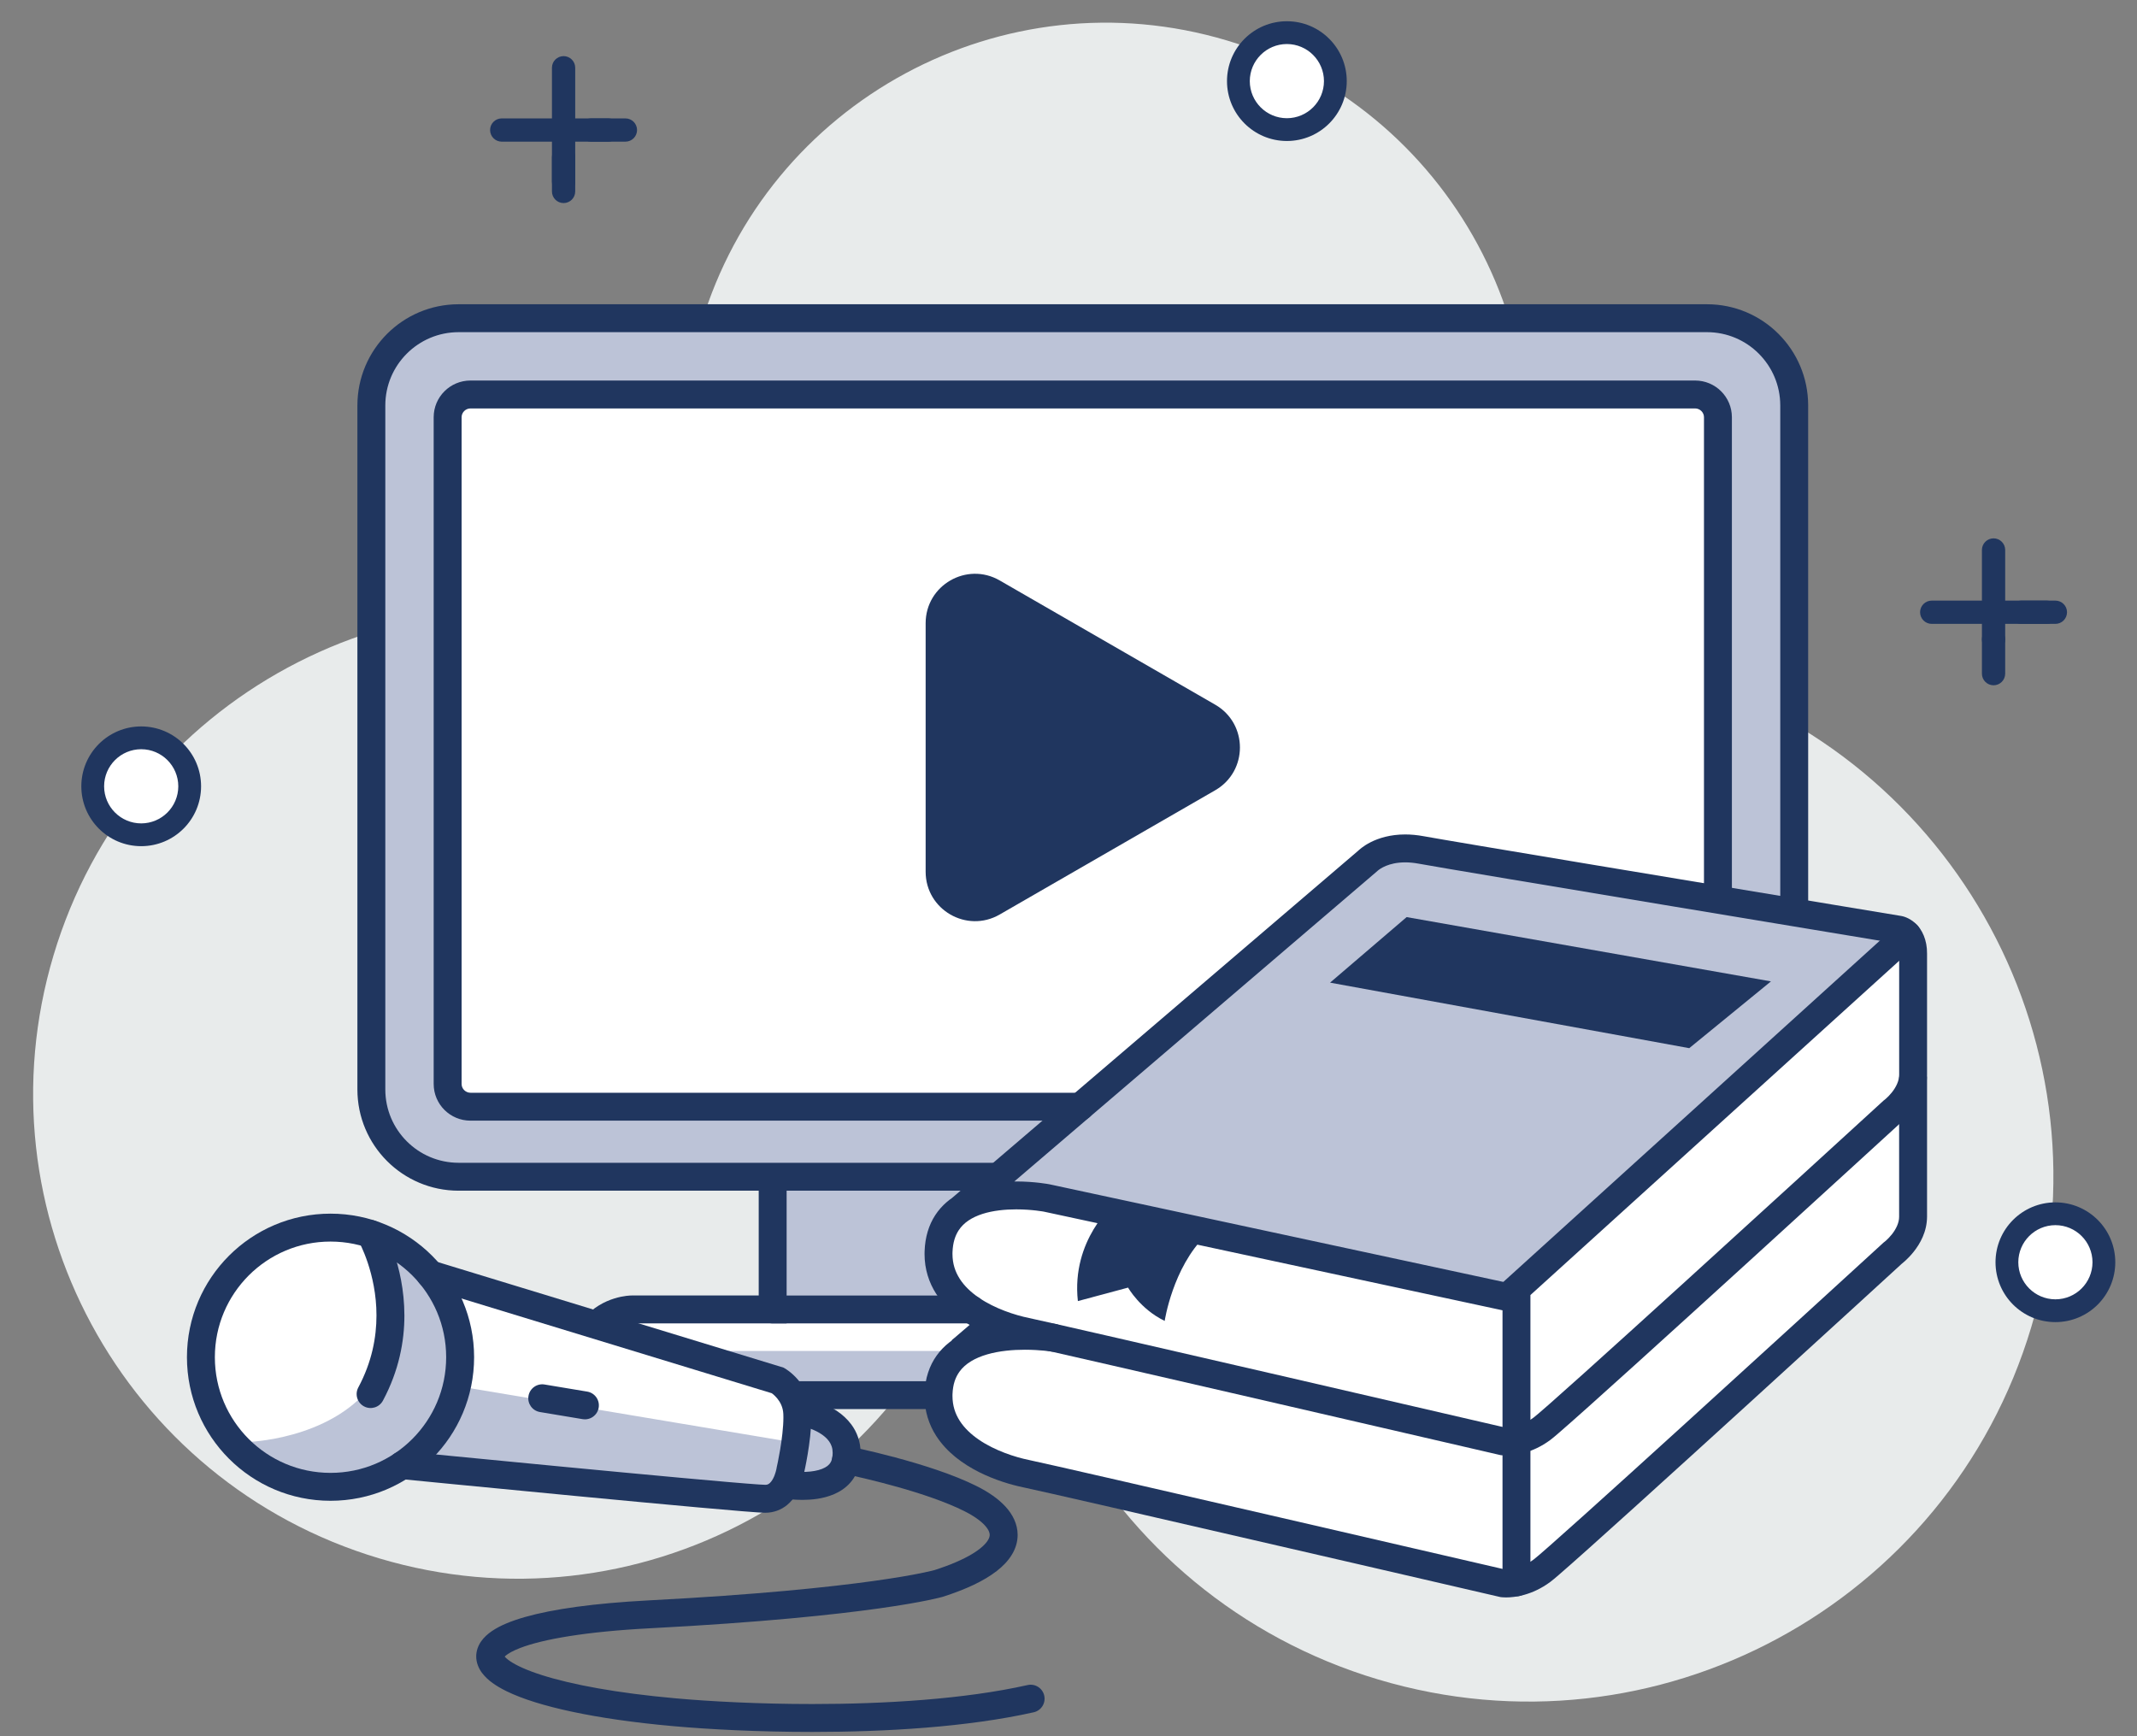
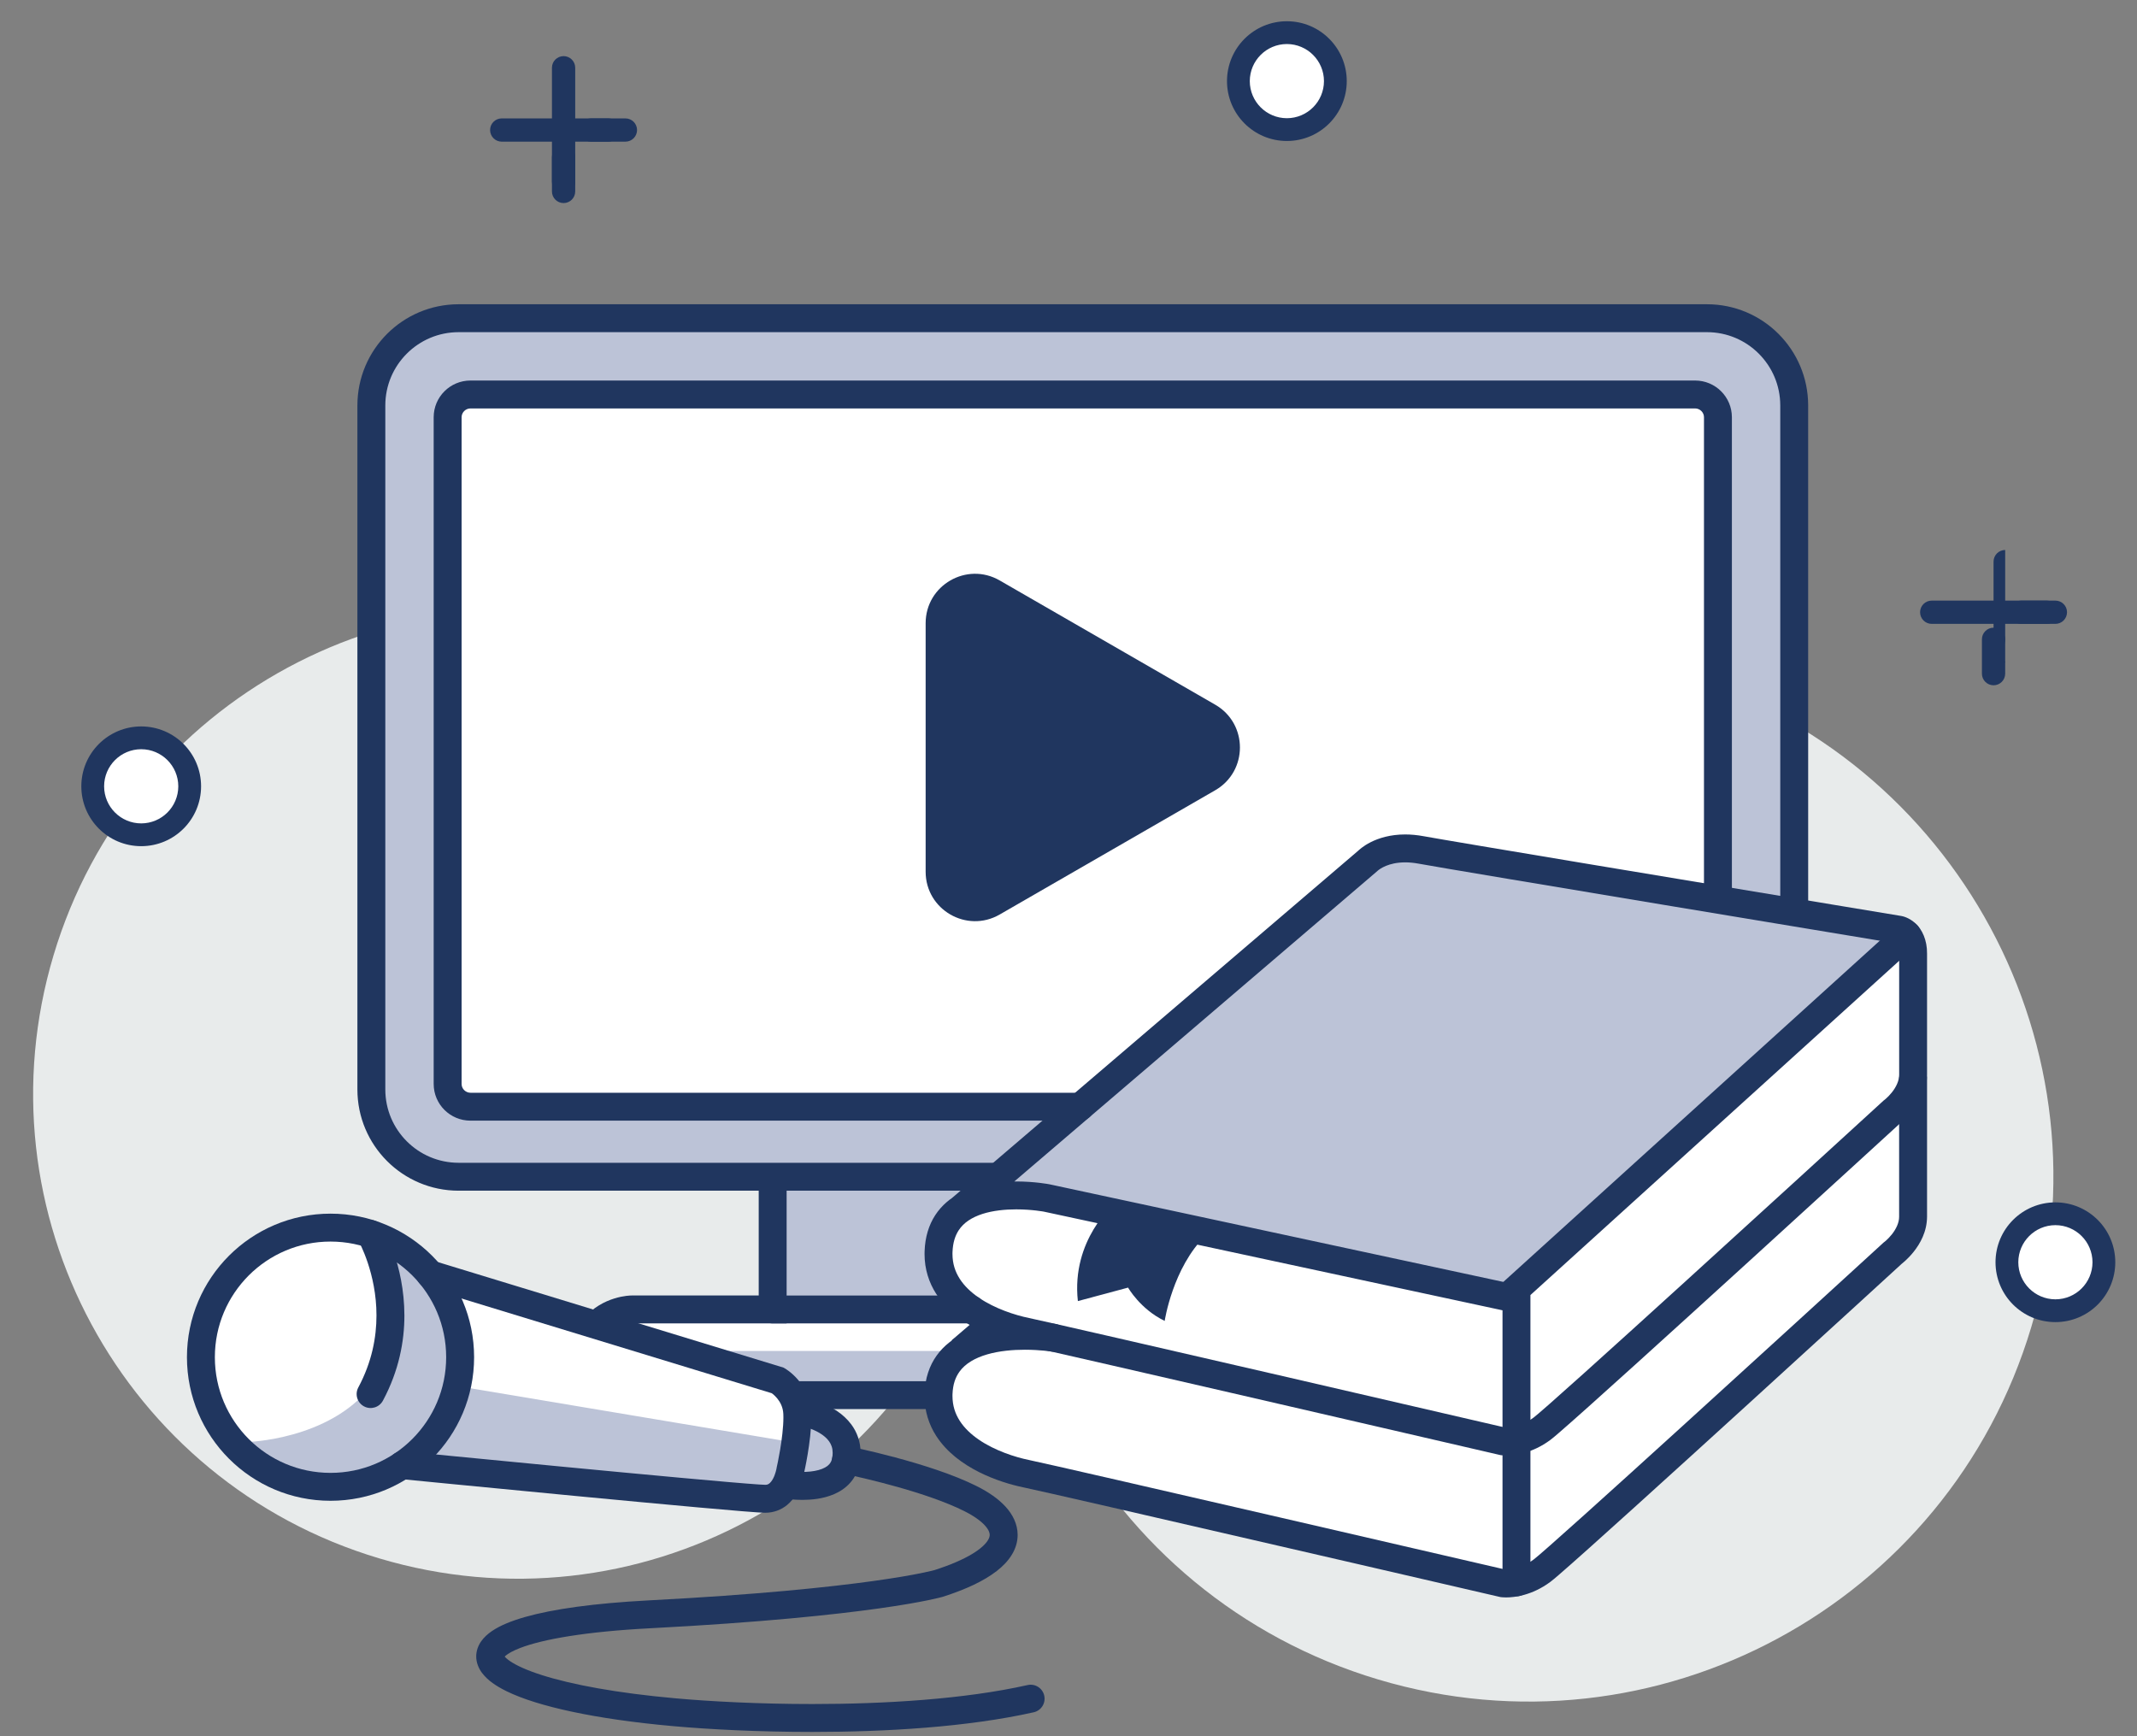
<svg xmlns="http://www.w3.org/2000/svg" version="1.2" x="0px" y="0px" viewBox="0 0 160 130" overflow="visible" xml:space="preserve">
  <rect x="0" y="0" width="160" height="130" fill="#808080" stroke="none" />
  <g id="Layer_1"> </g>
  <g id="Layer_2">
    <g>
      <path fill="#E8EBEB" d="M152.086,99.36c-6.214,20.79-28.105,32.606-48.896,26.393c-20.79-6.215-32.605-28.105-26.392-48.896 c6.215-20.79,28.105-32.606,48.896-26.392C146.484,56.68,158.3,78.571,152.086,99.36z" />
-       <path fill="#E8EBEB" d="M113.109,42.396c-5.003,16.738-22.627,26.251-39.365,21.248C57.006,58.64,47.493,41.016,52.497,24.278 C57.5,7.541,75.124-1.973,91.861,3.03C108.6,8.033,118.112,25.658,113.109,42.396z" />
      <path fill="#E8EBEB" d="M73.534,92.308c-5.738,19.199-25.954,30.111-45.153,24.372C9.182,110.941-1.73,90.726,4.009,71.526 c5.739-19.199,25.955-30.11,45.153-24.372C68.361,52.893,79.273,73.109,73.534,92.308z" />
      <path fill="#FFFFFF" d="M99.98,6.074c0,2.005-1.625,3.63-3.63,3.63s-3.63-1.625-3.63-3.63s1.625-3.63,3.63-3.63 S99.98,4.069,99.98,6.074z" />
      <path fill="#20365F" d="M99.98,6.074h-0.853c-0.003,1.534-1.243,2.774-2.777,2.777c-1.534-0.003-2.774-1.243-2.777-2.777 c0.003-1.534,1.244-2.775,2.777-2.777c1.533,0.003,2.774,1.244,2.777,2.777H99.98h0.853c-0.001-2.476-2.006-4.483-4.483-4.483 c-2.476,0.001-4.482,2.007-4.483,4.483c0.001,2.476,2.007,4.482,4.483,4.483c2.476-0.001,4.482-2.007,4.483-4.483H99.98z" />
      <circle fill="#FFFFFF" cx="10.572" cy="58.875" r="3.63" />
      <path fill="#20365F" d="M14.202,58.875h-0.853c-0.003,1.534-1.243,2.774-2.777,2.777c-1.534-0.003-2.774-1.243-2.777-2.777 c0.003-1.534,1.243-2.774,2.777-2.777c1.534,0.003,2.774,1.243,2.777,2.777H14.202h0.853c-0.001-2.476-2.007-4.482-4.483-4.483 c-2.476,0.001-4.482,2.007-4.483,4.483c0.001,2.476,2.007,4.482,4.483,4.483c2.476-0.001,4.482-2.007,4.483-4.483H14.202z" />
      <line fill="#FFFFFF" x1="149.26" y1="47.869" x2="149.26" y2="41.179" />
-       <path fill="#20365F" d="M150.131,47.869v-6.689c0-0.481-0.39-0.871-0.871-0.871c-0.481,0-0.871,0.39-0.871,0.871v6.689 c0,0.481,0.39,0.871,0.871,0.871C149.741,48.74,150.131,48.35,150.131,47.869" />
+       <path fill="#20365F" d="M150.131,47.869v-6.689c-0.481,0-0.871,0.39-0.871,0.871v6.689 c0,0.481,0.39,0.871,0.871,0.871C149.741,48.74,150.131,48.35,150.131,47.869" />
      <line fill="#FFFFFF" x1="149.26" y1="50.44" x2="149.26" y2="47.869" />
      <path fill="#20365F" d="M150.131,50.44v-2.571c0-0.481-0.39-0.871-0.871-0.871c-0.481,0-0.871,0.39-0.871,0.871v2.571 c0,0.481,0.39,0.871,0.871,0.871C149.741,51.311,150.131,50.921,150.131,50.44" />
      <line fill="#FFFFFF" x1="151.319" y1="45.841" x2="153.891" y2="45.841" />
      <path fill="#20365F" d="M151.319,46.713h2.571c0.481,0,0.871-0.39,0.871-0.871c0-0.481-0.39-0.871-0.871-0.871h-2.571 c-0.481,0-0.871,0.39-0.871,0.871C150.448,46.322,150.838,46.713,151.319,46.713" />
      <line fill="#FFFFFF" x1="144.63" y1="45.841" x2="153.245" y2="45.841" />
      <path fill="#20365F" d="M144.63,46.713h8.615c0.481,0,0.871-0.39,0.871-0.871c0-0.481-0.39-0.871-0.871-0.871h-8.615 c-0.481,0-0.871,0.39-0.871,0.871C143.759,46.322,144.149,46.713,144.63,46.713" />
-       <line fill="#FFFFFF" x1="42.196" y1="13.604" x2="42.196" y2="5.073" />
      <path fill="#20365F" d="M43.067,13.604V5.073c0-0.481-0.39-0.871-0.871-0.871c-0.481,0-0.871,0.39-0.871,0.871v8.531 c0,0.481,0.39,0.871,0.871,0.871C42.677,14.476,43.067,14.086,43.067,13.604" />
      <line fill="#FFFFFF" x1="42.196" y1="14.334" x2="42.196" y2="11.763" />
      <path fill="#20365F" d="M43.067,14.334v-2.571c0-0.481-0.39-0.871-0.871-0.871c-0.481,0-0.871,0.39-0.871,0.871v2.571 c0,0.481,0.39,0.871,0.871,0.871C42.677,15.205,43.067,14.815,43.067,14.334" />
      <line fill="#FFFFFF" x1="44.255" y1="9.735" x2="46.826" y2="9.735" />
      <path fill="#20365F" d="M44.255,10.607h2.571c0.481,0,0.871-0.39,0.871-0.871c0-0.481-0.39-0.871-0.871-0.871h-2.571 c-0.481,0-0.871,0.39-0.871,0.871C43.384,10.217,43.774,10.607,44.255,10.607" />
      <line fill="#FFFFFF" x1="37.565" y1="9.735" x2="45.541" y2="9.735" />
      <path fill="#20365F" d="M37.565,10.607h7.975c0.481,0,0.871-0.39,0.871-0.871c0-0.481-0.39-0.871-0.871-0.871h-7.975 c-0.481,0-0.871,0.39-0.871,0.871C36.694,10.217,37.084,10.607,37.565,10.607" />
      <path fill="#FFFFFF" d="M157.521,94.511c0,2.005-1.625,3.63-3.63,3.63s-3.631-1.625-3.631-3.63s1.626-3.63,3.631-3.63 S157.521,92.506,157.521,94.511z" />
      <path fill="#20365F" d="M157.521,94.511h-0.853c-0.003,1.534-1.243,2.774-2.777,2.777c-1.534-0.003-2.775-1.244-2.778-2.777 c0.003-1.533,1.244-2.774,2.778-2.777c1.534,0.003,2.774,1.243,2.777,2.777H157.521h0.853c-0.001-2.476-2.007-4.482-4.483-4.483 c-2.476,0.001-4.483,2.006-4.484,4.483c0.001,2.477,2.008,4.482,4.484,4.483c2.476-0.001,4.482-2.007,4.483-4.483H157.521z" />
      <path fill="#FFFFFF" d="M30.114,36.773c0,0-0.528-11.06,6.586-12.003c7.115-0.944,82.04,1.355,88.042,1.936 c6.002,0.581,6.389,2.323,6.389,7.744s1.377,33.526,1.463,35.543s10.065-1.274,10.642,1.823 c0.577,3.098,1.276,18.973-0.449,20.789c-1.726,1.817-2.812,2.811-2.812,2.811s-23.531,22.07-25.639,22.568 c-2.107,0.499-0.236,0.932-4.261,0c-4.023-0.931-31.139-6.637-34.021-7.83s-5.968-2.692-5.787-4.82 c0.182-2.128-0.292-2.613-0.582-2.505c-0.291,0.109-3.049-0.108-3.485,0c-0.436,0.109-5.881-0.254-6.171,0.472 c-0.291,0.727,1.162,1.568,1.597,3.834c0.436,2.265-1.815,3.391-4.356,3.372s-24.691-3.938-27.156-3.067 c-2.465,0.871-8.523,3.704-10.005,2.709c-1.482-0.994-6.227-5.407-4.934-10.12c1.293-4.714,4.705-7.255,6.883-7.835 c2.178-0.581,5.009-0.91,6.824,0.198c1.815,1.108,5.906,3.656,7.817,4.633c1.912,0.977,8.112,2.182,8.207,2.269 c0.094,0.088,2.272-1.292,4.377-1.292s6.099-0.045,7.333,0c1.234,0.045,1.524,0.944,1.96-1.814 c0.436-2.76,1.122-9.874,1.122-9.874s-16.949-0.653-20.652-1.234s-7.423-1.38-7.777-7.769c-0.354-6.389,0-34.349,0-34.349" />
      <path fill="#BCC3D7" d="M28.49,94.114c0.085,0.256,2.406,5.697-0.742,9.705c-3.148,4.007-9.247,4.152-9.247,4.152 s2.605,2.788,6.679,2.517c4.074-0.271,6.478-1.338,8.079-4.202s1.069-5.526,0.488-6.833c-0.581-1.307-1.747-4.307-2.064-4.616 s-1.744-1.42-1.885-1.503" />
      <path fill="#BCC3D7" d="M34.452,103.819l24.54,4.112c0,0,0.457-2.882,1.038-2.703c0.581,0.178,3.618,1.784,3.344,3.281 c-0.274,1.496-1.747,1.783-3.053,1.997c-1.307,0.215-1.005,0.499-1.752,1.063c-0.747,0.563-27.294-1.749-27.294-1.749" />
      <path fill="#BCC3D7" d="M57.851,88.369v9.39c0,0,4.792,0.287,5.034,0.287c0.242,0,9.035,0,9.043,0c0.008,0-1.684-1.64-1.661-3.143 c0.023-1.503,0.054-2.22,0.958-3.771c0.905-1.553,2.017-2.327,2.017-2.327s-0.935-0.175-1.314-0.436" />
      <path fill="#BCC3D7" d="M53.443,102.146c0,0-0.867-0.994-0.577-0.994c0.291,0,19.062,0,19.062,0s-1.584,2.695-1.611,2.914 c-0.026,0.218-4.092-0.083-5.786,0.28c-1.694,0.363-6.947-0.929-6.947-0.929" />
      <path fill="#BCC3D7" d="M33.515,23.879v57.288c0,0,1.274,2.459,3.185,2.241c1.912-0.218,42.787,0.014,42.787,0.014 s-3.122,2.237-3.703,2.891c-0.581,0.653-2.542,2.057-2.542,2.057s-38.984-0.253-39.207-0.268 c-0.223-0.016-1.159,0.752-3.119-1.499c-1.96-2.251-2.165-4.429-2.426-5.518s-1.596-48.765-0.686-52.153 c0.909-3.388,3.469-5.053,3.469-5.053" />
      <path fill="#BCC3D7" d="M31.273,29.9l0.925,1.065c0,0,1.937-1.428,4.744-1.428s88.398-1.084,89.639-0.411s1.905,0.193,1.582,3.098 s0.461,34.752,0.461,34.752l5.712,1.065c0,0-0.397-36.22-0.592-38.504c-0.193-2.284-1.267-4.286-2.776-4.893 c-1.509-0.606-4.87-0.818-5.258-0.818c-0.387,0-92.06-0.557-92.931,0s-1.561,3.073-1.506,3.364" />
      <path fill="#BCC3D7" d="M142.101,70.614c-0.188,0.171-29.677,26.41-29.677,26.41s-33.159-6.343-35.26-6.908 c-2.102-0.565-3.693-0.915-2.416-2.007c1.277-1.093,27.638-23.912,29.076-24.398s0.952-0.341,3.966,0.169 c3.013,0.511,28.98,5.093,28.98,5.093" />
      <path fill="#20365F" d="M74.748,87.064H34.338c-1.519-0.001-2.885-0.613-3.881-1.608c-0.995-0.997-1.607-2.362-1.608-3.881V30.36 c0.001-1.519,0.613-2.885,1.608-3.881c0.997-0.995,2.362-1.607,3.881-1.608h93.463c1.519,0.001,2.885,0.613,3.881,1.608 c0.995,0.997,1.607,2.362,1.608,3.881v37.681c0,0.577,0.468,1.045,1.045,1.045c0.577,0,1.045-0.468,1.045-1.045l0-37.681 c-0.001-4.187-3.393-7.579-7.579-7.579H34.338c-4.186,0.001-7.579,3.393-7.579,7.579v51.215c0.001,4.186,3.393,7.579,7.579,7.579 h40.409c0.577,0,1.045-0.468,1.045-1.045C75.793,87.532,75.325,87.064,74.748,87.064L74.748,87.064z" />
      <path fill="#20365F" d="M58.991,105.508c6.012,0,11.698,0,11.698,0v-2.09c0,0-5.687,0-11.698,0V105.508L58.991,105.508z" />
      <path fill="#20365F" d="M56.806,88.109v8.891l-9.506,0c-0.072,0.001-0.592,0.004-1.301,0.223 c-0.705,0.217-1.618,0.664-2.361,1.564l1.612,1.331c0.418-0.507,0.934-0.763,1.366-0.898c0.214-0.066,0.403-0.1,0.53-0.115 l0.138-0.013l0.025-0.001L47.3,98.76l0,0.331l0.009,0L47.3,98.76l0,0.331h11.596V88.109H56.806L56.806,88.109z" />
      <path fill="#20365F" d="M57.851,99.091h14.875c0.577,0,1.045-0.468,1.045-1.045c0-0.577-0.468-1.045-1.045-1.045H57.851 c-0.577,0-1.045,0.468-1.045,1.045C56.806,98.623,57.274,99.091,57.851,99.091" />
      <path fill="#20365F" d="M69.304,46.664v18.607c0,2.845,3.079,4.625,5.544,3.204l16.137-9.304c2.467-1.423,2.467-4.984,0-6.407 l-16.137-9.303C72.383,42.04,69.304,43.819,69.304,46.664z" />
      <path fill="#20365F" d="M129.669,67.291V31.236c-0.003-1.521-1.237-2.743-2.754-2.744h-91.69 c-1.517,0.001-2.752,1.223-2.755,2.744v49.931c0.003,1.521,1.238,2.742,2.755,2.743H80.88c0.577,0,1.045-0.468,1.045-1.045 c0-0.577-0.468-1.045-1.045-1.045l-45.655,0c-0.368-0.001-0.664-0.301-0.664-0.653V31.236c0.001-0.353,0.296-0.653,0.664-0.654 h91.69c0.368,0.001,0.663,0.301,0.664,0.654v36.055c0,0.577,0.468,1.045,1.045,1.045 C129.201,68.336,129.669,67.868,129.669,67.291L129.669,67.291z" />
      <path fill="#20365F" d="M15.042,101.622h-1.045c0.001,5.938,4.813,10.75,10.75,10.75c5.937-0.001,10.749-4.812,10.75-10.75 c-0.001-5.937-4.812-10.749-10.75-10.749c-5.937,0.001-10.749,4.812-10.75,10.749H15.042h1.045 c0.001-2.394,0.968-4.552,2.536-6.123c1.57-1.569,3.729-2.536,6.123-2.536c2.395,0.001,4.553,0.968,6.123,2.536 c1.569,1.57,2.536,3.728,2.536,6.123c-0.001,2.395-0.968,4.553-2.536,6.124c-1.57,1.569-3.729,2.536-6.123,2.536 c-2.394-0.001-4.553-0.968-6.123-2.536c-1.569-1.57-2.536-3.729-2.536-6.124H15.042z" />
      <path fill="#20365F" d="M26.844,92.917l0.13-0.076l-0.131,0.075L26.844,92.917l0.13-0.076l-0.131,0.075 c0.04,0.062,1.35,2.426,1.344,5.582c-0.001,1.632-0.337,3.474-1.361,5.39c-0.272,0.509-0.08,1.142,0.429,1.415 c0.509,0.272,1.142,0.08,1.415-0.429c1.203-2.246,1.609-4.456,1.608-6.376c-0.007-3.847-1.578-6.54-1.626-6.631 c-0.29-0.499-0.93-0.668-1.429-0.378C26.724,91.778,26.554,92.418,26.844,92.917L26.844,92.917z" />
      <path fill="#20365F" d="M31.901,96.416l26.034,7.949l0.305-1l-0.523,0.905l0.21-0.362l-0.22,0.356l0.01,0.006l0.21-0.362 l-0.22,0.356c0.009,0.004,0.262,0.168,0.489,0.448c0.229,0.285,0.429,0.653,0.453,1.166c0.004,0.082,0.005,0.168,0.005,0.258 c0.001,0.724-0.119,1.665-0.243,2.403c-0.062,0.37-0.124,0.691-0.17,0.919c-0.023,0.114-0.042,0.204-0.056,0.264l-0.02,0.089 l-0.011,0.047l-0.006,0.048l0.011,0.001l-0.011-0.002l0,0l0.011,0.001l-0.011-0.002c-0.005,0.053-0.095,0.501-0.278,0.827 c-0.089,0.164-0.194,0.289-0.28,0.352c-0.091,0.062-0.144,0.089-0.293,0.093c-0.04,0.001-0.235-0.008-0.499-0.026 c-2.026-0.135-8.694-0.758-14.825-1.344c-3.068-0.293-6.007-0.578-8.18-0.79s-3.574-0.349-3.577-0.35 c-0.574-0.056-1.086,0.363-1.142,0.938c-0.056,0.574,0.363,1.086,0.938,1.142c0.001,0,6.398,0.629,12.995,1.258 c3.299,0.314,6.648,0.629,9.275,0.865c1.313,0.118,2.446,0.216,3.304,0.286c0.429,0.035,0.789,0.062,1.072,0.081 c0.287,0.019,0.479,0.03,0.638,0.031c0.64,0.005,1.223-0.239,1.627-0.574c0.612-0.507,0.895-1.132,1.07-1.613 c0.17-0.485,0.22-0.852,0.227-0.899l-1.036-0.138l1.019,0.233c0.003-0.014,0.136-0.594,0.269-1.393 c0.133-0.802,0.27-1.814,0.272-2.747c0-0.117-0.002-0.234-0.007-0.349c-0.047-1.123-0.546-1.972-1.008-2.499 c-0.465-0.534-0.9-0.788-0.965-0.828l-0.104-0.06l-26.149-7.984c-0.552-0.169-1.136,0.142-1.305,0.694 C31.038,95.663,31.349,96.247,31.901,96.416L31.901,96.416z" />
      <path fill="#20365F" d="M60.053,106.79l0.051-0.285l-0.054,0.284L60.053,106.79l0.051-0.285l-0.054,0.284 c0.025,0.002,0.719,0.15,1.303,0.502c0.294,0.174,0.552,0.39,0.72,0.627c0.167,0.241,0.266,0.487,0.27,0.864 c0,0.108-0.01,0.228-0.032,0.361c-0.043,0.237-0.117,0.368-0.219,0.489c-0.151,0.177-0.429,0.337-0.81,0.44 c-0.376,0.103-0.826,0.141-1.212,0.14c-0.267,0-0.504-0.017-0.668-0.033l-0.188-0.022l-0.044-0.006l-0.008-0.001l-0.044,0.276 l0.046-0.275l-0.002,0l-0.044,0.276l0.046-0.275c-0.569-0.095-1.108,0.29-1.203,0.859c-0.095,0.569,0.29,1.108,0.859,1.203 c0.038,0.006,0.545,0.09,1.25,0.091c0.68-0.004,1.545-0.069,2.397-0.436c0.424-0.186,0.849-0.458,1.199-0.858 c0.351-0.398,0.608-0.923,0.706-1.513c0.042-0.243,0.062-0.481,0.062-0.713c0.004-0.84-0.285-1.582-0.698-2.132 c-0.623-0.83-1.45-1.275-2.103-1.548c-0.657-0.27-1.163-0.361-1.212-0.371c-0.568-0.102-1.111,0.277-1.213,0.845 C59.107,106.145,59.485,106.688,60.053,106.79L60.053,106.79z" />
      <path fill="#20365F" d="M63.137,110.344c0,0,0.085,0.017,0.25,0.052c0.576,0.122,2.083,0.454,3.801,0.938 c1.715,0.481,3.651,1.124,5.03,1.822c0.708,0.355,1.223,0.734,1.518,1.058c0.3,0.332,0.364,0.557,0.364,0.71 c-0.002,0.105-0.025,0.221-0.132,0.4c-0.158,0.266-0.536,0.647-1.201,1.043c-0.663,0.397-1.599,0.81-2.818,1.2l0.318,0.995 l-0.29-1.004l0.103,0.357l-0.101-0.357l-0.002,0.001l0.103,0.357l-0.101-0.357c-0.037,0.012-5.054,1.416-21.403,2.27 c-4.124,0.217-7.161,0.65-9.252,1.241c-1.048,0.3-1.861,0.63-2.495,1.059c-0.316,0.217-0.592,0.462-0.81,0.775 c-0.217,0.309-0.366,0.707-0.364,1.12c-0.001,0.472,0.184,0.9,0.432,1.232c0.441,0.583,1.058,0.988,1.852,1.382 c1.193,0.579,2.818,1.086,4.898,1.53c2.079,0.442,4.606,0.813,7.564,1.078c2.684,0.24,6.386,0.434,10.419,0.434 c5.493-0.002,11.587-0.356,16.573-1.471c0.563-0.126,0.917-0.685,0.791-1.248c-0.126-0.563-0.685-0.918-1.248-0.791 c-4.726,1.061-10.718,1.422-16.115,1.42c-3.965,0-7.618-0.191-10.232-0.426c-4.401-0.393-7.794-1.03-10.014-1.739 c-1.108-0.351-1.922-0.727-2.384-1.043c-0.231-0.156-0.369-0.295-0.421-0.368l-0.032-0.05l-0.162,0.061h0.171l-0.009-0.061 l-0.162,0.061h0.171h-0.218l0.207,0.07l0.011-0.07h-0.218l0.207,0.07l-0.079-0.027l0.075,0.038l0.004-0.011l-0.079-0.027 l0.075,0.038c0-0.001,0.029-0.054,0.13-0.139c0.173-0.151,0.546-0.371,1.102-0.581c1.677-0.647,4.927-1.223,9.722-1.469 c16.708-0.875,21.75-2.315,21.872-2.348l0.015-0.004l0.014-0.004c1.772-0.569,3.089-1.195,4.036-1.927 c0.472-0.367,0.855-0.766,1.132-1.219c0.277-0.45,0.439-0.967,0.437-1.488c0-0.815-0.379-1.545-0.914-2.124 c-0.541-0.586-1.254-1.074-2.116-1.511c-1.831-0.921-4.206-1.65-6.153-2.173c-1.944-0.52-3.447-0.819-3.461-0.822 c-0.566-0.113-1.116,0.255-1.229,0.821C62.203,109.681,62.571,110.232,63.137,110.344L63.137,110.344z" />
-       <path fill="#20365F" d="M40.427,105.727l3.194,0.532c0.569,0.095,1.108-0.29,1.203-0.859c0.095-0.569-0.29-1.108-0.859-1.203 l-3.194-0.532c-0.569-0.095-1.108,0.29-1.203,0.859C39.473,105.094,39.857,105.632,40.427,105.727" />
      <path fill="#20365F" d="M72.607,91.315l30.519-26.097l0.035-0.036l-0.437-0.422l0.423,0.437l0.015-0.015l-0.437-0.422l0.423,0.437 l0.023-0.02c0.139-0.111,0.769-0.604,2.037-0.607c0.297,0,0.63,0.028,1.005,0.097c1.39,0.257,10.315,1.747,18.924,3.179 c8.603,1.431,16.867,2.799,16.867,2.799l0.171-1.031l-0.184,1.029l0.103-0.576l-0.161,0.563l0.058,0.013l0.103-0.576l-0.161,0.563 l0.017-0.059l-0.023,0.057l0.007,0.002l0.017-0.059l-0.023,0.057l0.113,0.099c0.052,0.077,0.149,0.24,0.152,0.68 c0,0.004,0,1.864,0,3.927c0,2.064,0,4.328,0,5.13c0.006,0.458-0.237,0.943-0.539,1.321c-0.148,0.187-0.301,0.341-0.412,0.442 l-0.128,0.111l-0.029,0.023l0.044,0.057l-0.043-0.058l-0.001,0.001l0.044,0.057l-0.043-0.058l-0.044,0.032L141,82.429 c-0.001,0.001-0.386,0.354-1.065,0.975c-2.376,2.174-8.339,7.626-13.873,12.658c-2.767,2.516-5.427,4.926-7.477,6.768 c-1.025,0.921-1.898,1.7-2.553,2.276c-0.327,0.288-0.601,0.526-0.809,0.704c-0.205,0.176-0.359,0.301-0.394,0.326 c-0.924,0.683-1.753,0.748-2.066,0.75l-0.105-0.003l-0.002,0.031l0.004-0.03l-0.002-0.001l-0.002,0.031l0.004-0.03l-0.139,1.036 l0.236-1.018c0,0-8.348-1.934-16.984-3.928c-4.318-0.997-8.707-2.008-12.161-2.8c-3.459-0.793-5.961-1.362-6.567-1.487 c-1.028-0.208-2.569-0.705-3.752-1.519c-0.594-0.405-1.095-0.882-1.437-1.417c-0.342-0.538-0.54-1.126-0.543-1.86l0.002-0.135 c0.028-0.735,0.206-1.24,0.46-1.633c0.379-0.582,0.994-0.975,1.786-1.231c0.785-0.253,1.71-0.341,2.521-0.34 c0.594,0,1.127,0.044,1.506,0.089c0.189,0.022,0.34,0.044,0.441,0.06l0.112,0.019l0.029,0.005l0.198-1.026l-0.22,1.022 l34.721,7.469c0.564,0.121,1.12-0.238,1.242-0.802c0.121-0.564-0.238-1.12-0.802-1.242l-34.732-7.471l-0.011-0.002 c-0.042-0.007-1.089-0.209-2.483-0.21c-1.269,0.005-2.833,0.154-4.231,0.886c-0.695,0.367-1.349,0.899-1.827,1.633 c-0.48,0.732-0.765,1.649-0.799,2.702l-0.004,0.207c-0.003,1.138,0.337,2.157,0.873,2.988c0.808,1.252,2.005,2.103,3.197,2.707 c1.197,0.602,2.406,0.958,3.331,1.149c0.541,0.111,3.074,0.686,6.521,1.477c5.178,1.187,12.464,2.869,18.454,4.254 c2.995,0.692,5.667,1.311,7.59,1.756c1.923,0.445,3.093,0.716,3.097,0.717l0.048,0.011l0.049,0.007 c0.04,0.005,0.174,0.021,0.382,0.021c0.618,0.002,1.939-0.145,3.31-1.16c0.15-0.112,0.331-0.265,0.607-0.502 c2.017-1.736,8.432-7.556,14.367-12.964c5.931-5.404,11.364-10.38,11.365-10.38l-0.706-0.771l0.622,0.84 c0.047-0.036,0.492-0.366,0.962-0.959c0.462-0.588,0.984-1.472,0.99-2.618c0-0.802,0-3.066,0-5.13c0-2.064,0-3.924,0-3.927 c0.012-1.028-0.379-1.825-0.863-2.262c-0.478-0.441-0.94-0.537-1.06-0.56l-0.006-0.001l-0.007-0.001 c-0.005-0.001-2.066-0.342-5.207-0.863c-4.712-0.781-11.843-1.965-18.05-3c-6.203-1.035-11.503-1.925-12.495-2.108 c-0.496-0.092-0.958-0.132-1.385-0.132c-1.121-0.001-1.992,0.279-2.581,0.578c-0.591,0.298-0.905,0.608-0.969,0.673l0.752,0.726 l-0.679-0.794L71.248,89.726c-0.439,0.375-0.49,1.035-0.115,1.474C71.509,91.638,72.168,91.69,72.607,91.315L72.607,91.315z" />
      <path fill="#20365F" d="M114.585,107.354c0-0.071,0-2.783,0-5.478c0-2.695,0-5.367,0-5.372h-1.045l0.702,0.774l29.246-26.51 c0.428-0.388,0.46-1.049,0.072-1.476c-0.388-0.428-1.049-0.46-1.476-0.072L112.495,96.04v0.463c0,0,0,10.709,0,10.851 c0,0.577,0.468,1.045,1.045,1.045C114.117,108.399,114.585,107.931,114.585,107.354L114.585,107.354z" />
      <path fill="#20365F" d="M142.19,80.778c0,0.003,0,1.936,0,2.925c0,2.295,0,6.271,0,7.392c0.006,0.459-0.237,0.943-0.539,1.322 c-0.147,0.187-0.301,0.34-0.411,0.442l-0.128,0.111l-0.029,0.023l0.044,0.057l-0.043-0.058l-0.001,0.001l0.044,0.057l-0.043-0.058 l-0.044,0.032L141,93.06c-0.001,0.001-0.386,0.354-1.065,0.975c-2.376,2.174-8.339,7.627-13.873,12.658 c-2.767,2.516-5.427,4.926-7.477,6.768c-1.025,0.921-1.898,1.699-2.553,2.276c-0.327,0.288-0.601,0.526-0.809,0.704 c-0.205,0.176-0.359,0.301-0.394,0.326c-0.924,0.683-1.753,0.748-2.066,0.75l-0.105-0.003l-0.002,0.031l0.004-0.03l-0.002-0.001 l-0.002,0.031l0.004-0.03l-0.139,1.036l0.236-1.018c0,0-8.348-1.934-16.984-3.927c-4.318-0.997-8.707-2.008-12.161-2.8 c-3.459-0.793-5.961-1.362-6.567-1.487c-1.028-0.208-2.569-0.705-3.752-1.519c-0.594-0.405-1.095-0.882-1.437-1.417 c-0.342-0.538-0.54-1.126-0.543-1.86l0.002-0.135c0.029-0.755,0.226-1.265,0.517-1.676c0.433-0.61,1.169-1.038,2.082-1.302 c0.905-0.264,1.945-0.35,2.819-0.348c0.569,0,1.068,0.034,1.419,0.068c0.176,0.017,0.315,0.034,0.408,0.046l0.103,0.014 l0.027,0.004c0.57,0.092,1.106-0.296,1.198-0.866c0.092-0.57-0.296-1.106-0.866-1.198c-0.037-0.006-0.987-0.158-2.29-0.159 c-1.336,0.005-3.043,0.147-4.574,0.874c-0.762,0.366-1.486,0.895-2.026,1.649c-0.542,0.751-0.872,1.714-0.908,2.822l-0.004,0.207 c-0.003,1.138,0.337,2.157,0.873,2.988c0.808,1.252,2.005,2.103,3.197,2.707c1.197,0.602,2.406,0.958,3.331,1.149 c0.541,0.111,3.074,0.686,6.521,1.476c5.178,1.187,12.464,2.869,18.454,4.253c2.995,0.692,5.667,1.311,7.59,1.756 c1.923,0.445,3.093,0.716,3.097,0.717l0.048,0.011l0.049,0.007c0.04,0.005,0.174,0.021,0.382,0.021 c0.618,0.002,1.939-0.145,3.31-1.16c0.15-0.112,0.331-0.265,0.607-0.501c2.017-1.735,8.432-7.556,14.368-12.964 c5.931-5.404,11.364-10.38,11.365-10.381l-0.706-0.771l0.622,0.84c0.047-0.036,0.493-0.366,0.963-0.958 c0.462-0.588,0.984-1.472,0.99-2.618c0-1.12,0-5.097,0-7.392c0-0.989,0-2.922,0-2.925c0-0.577-0.468-1.045-1.045-1.045 C142.658,79.733,142.19,80.201,142.19,80.778L142.19,80.778z" />
      <polyline fill="#20365F" points="72.607,101.946 75.234,99.699 73.876,98.11 71.248,100.357 " />
      <path fill="#20365F" d="M112.495,107.135v11.344c0,0.577,0.468,1.045,1.045,1.045c0.577,0,1.045-0.468,1.045-1.045v-11.344 c0-0.577-0.468-1.045-1.045-1.045C112.963,106.09,112.495,106.558,112.495,107.135" />
      <path fill="#20365F" d="M83.442,90.116c0,0-3.25,2.707-2.74,7.303l3.759-1.009c0,0,0.908,1.611,2.74,2.494 c0,0,0.6-3.983,3.06-6.39" />
-       <polygon fill="#20365F" points="105.316,68.668 99.584,73.576 126.476,78.482 132.594,73.482 " />
    </g>
  </g>
</svg>